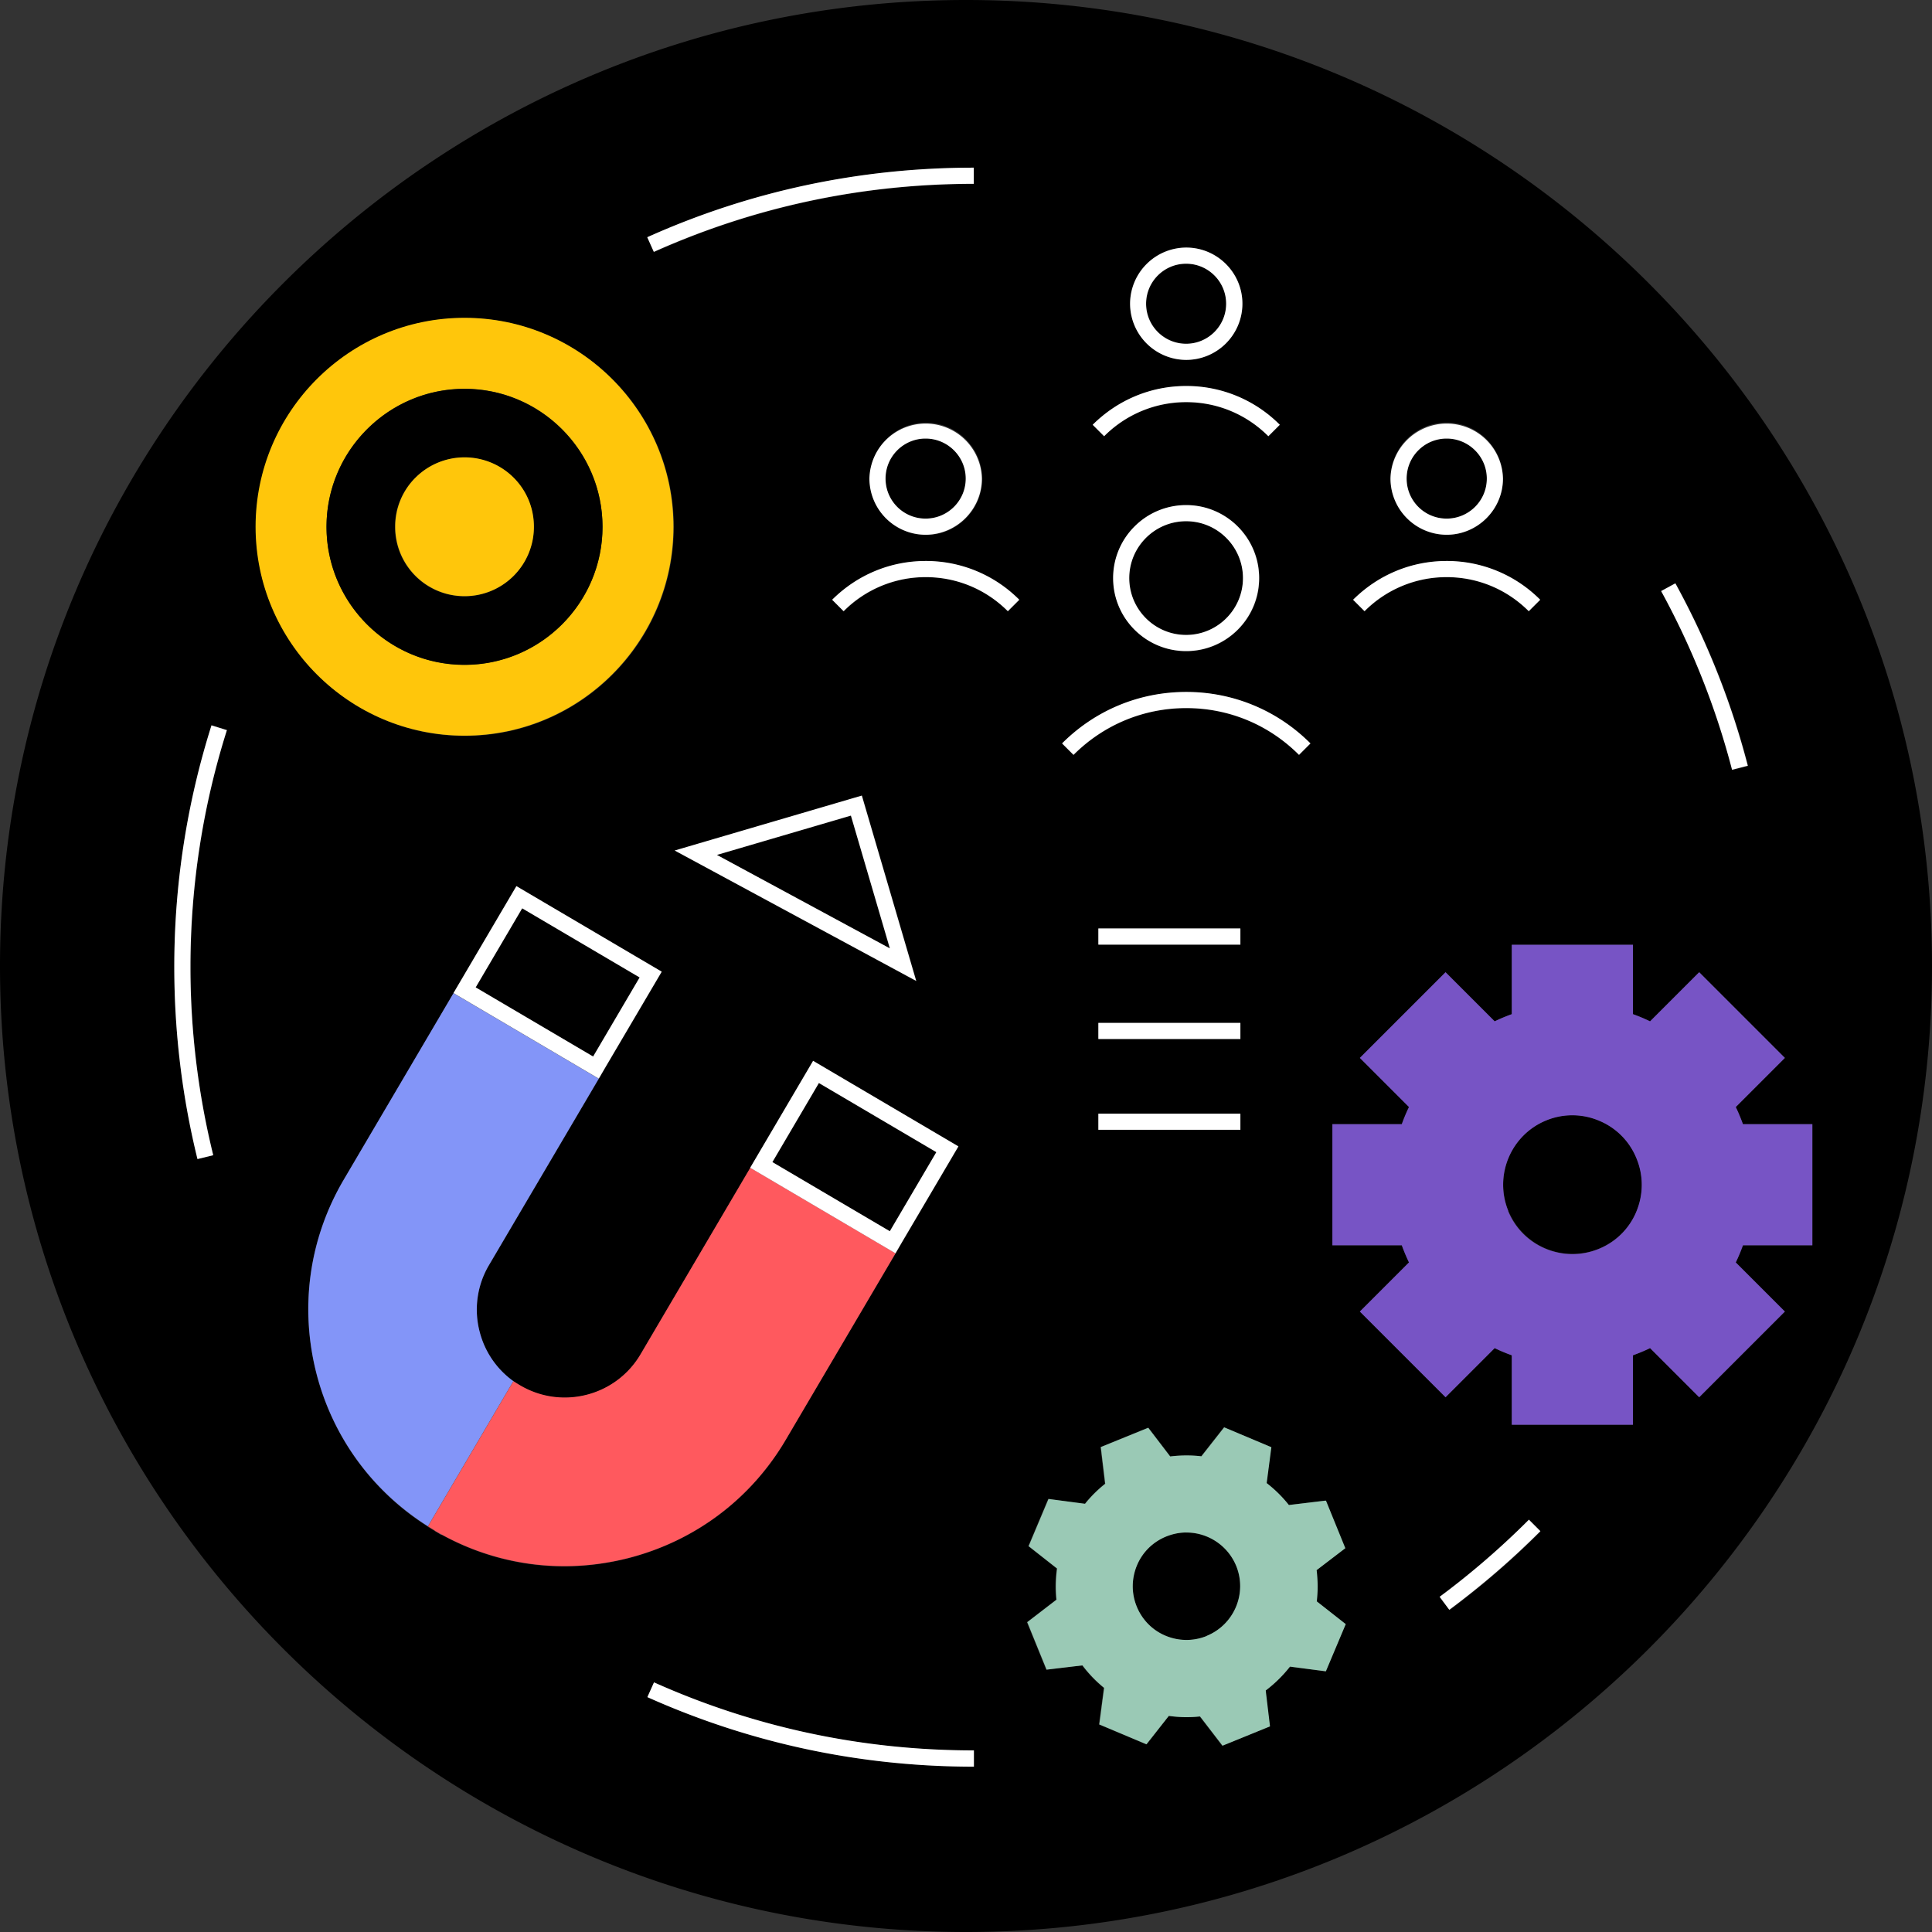
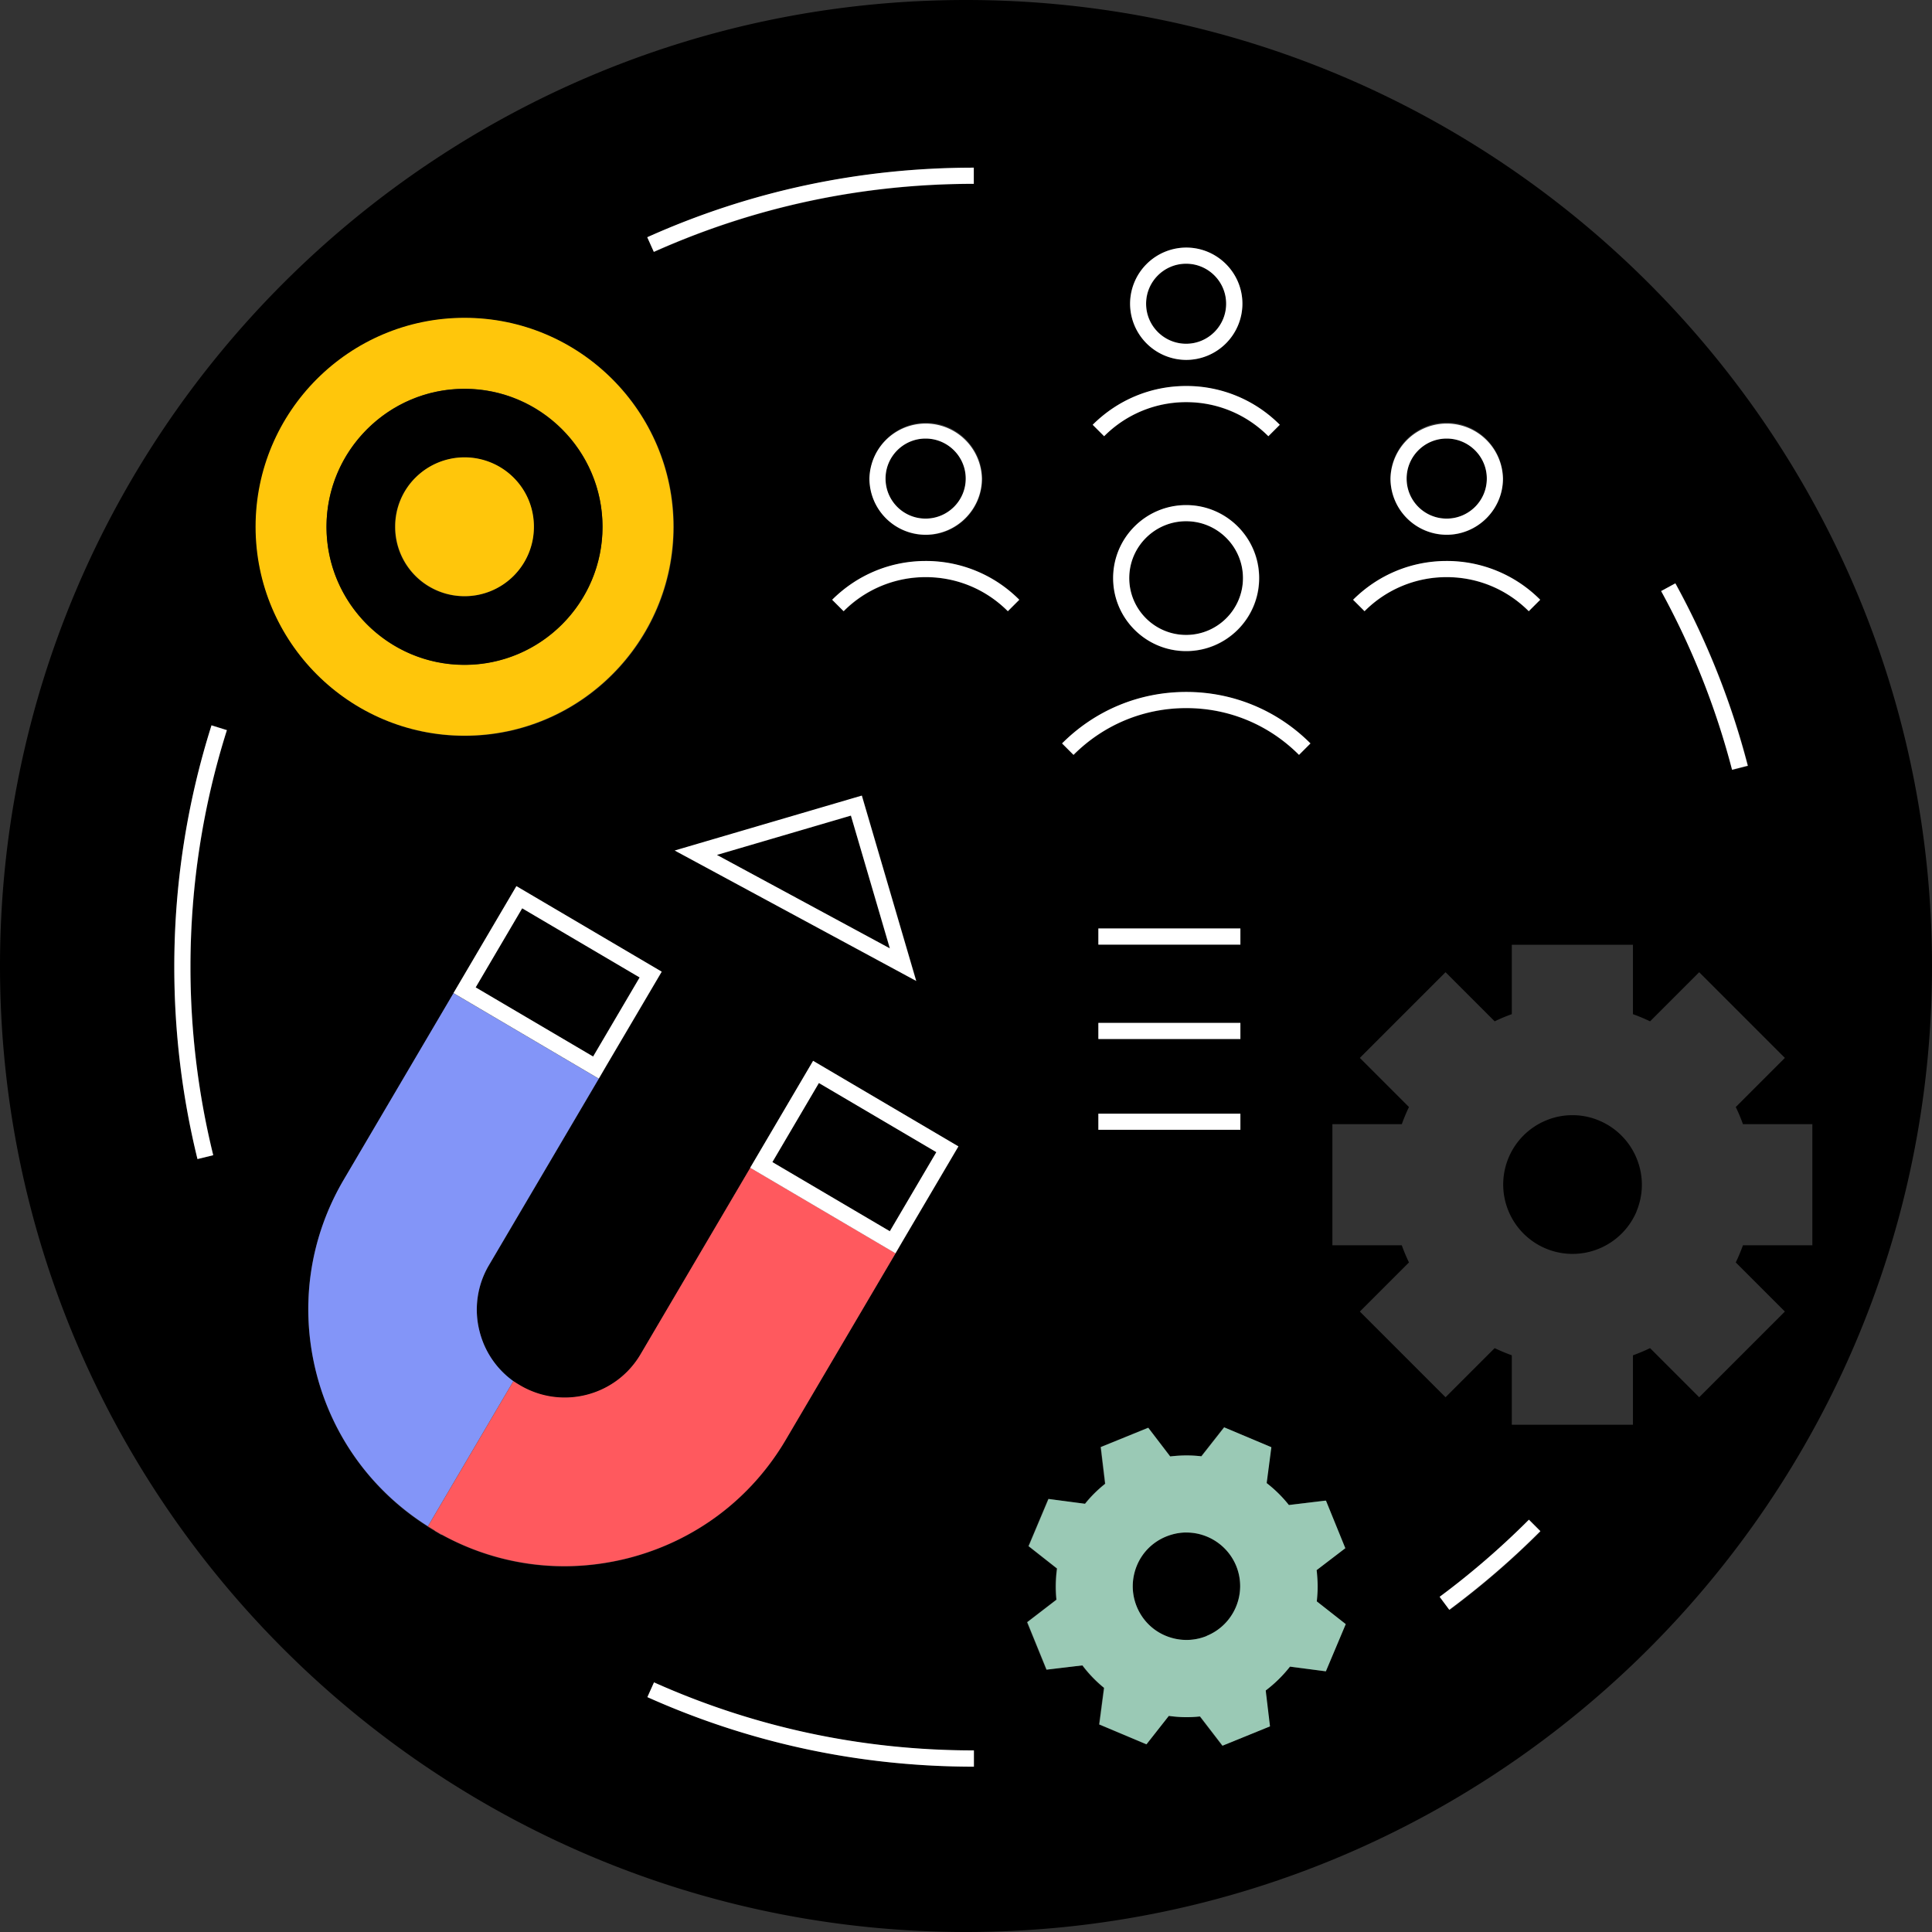
<svg xmlns="http://www.w3.org/2000/svg" width="140" height="140" fill="none">
  <rect width="100%" height="100%" fill="#333333" stroke="none" />
  <g clip-path="url(#a)">
    <path d="M69.98 34.68c0-1.6-1.3-2.9-2.91-2.9s-2.9 1.3-2.9 2.9c0 1.6 1.3 2.9 2.9 2.9 1.6 0 2.91-1.3 2.91-2.9Zm-5.51 34.04-2.81-9.61-9.72 2.85 12.53 6.76Zm21.5 42.33c-.49 0-.98.09-1.46.29-.96.39-1.71 1.13-2.12 2.09a3.895 3.895 0 0 0 2.07 5.1c.96.41 2.01.41 2.98.02a3.9 3.9 0 0 0 2.14-5.07 3.885 3.885 0 0 0-3.61-2.42v-.01Zm2.89-89.04c0-1.6-1.3-2.9-2.9-2.9-1.6 0-2.9 1.3-2.9 2.9 0 1.6 1.3 2.9 2.9 2.9 1.6 0 2.9-1.3 2.9-2.9Zm18.88 12.67c0-1.6-1.3-2.9-2.91-2.9s-2.9 1.3-2.9 2.9c0 1.6 1.3 2.9 2.9 2.9 1.6 0 2.91-1.3 2.91-2.9Zm10.84 53.12c.52-1.24.53-2.6.02-3.85a5.035 5.035 0 0 0-2.7-2.74c-.63-.27-1.29-.4-1.95-.4-.66 0-1.28.12-1.89.37a5.022 5.022 0 0 0-2.76 6.55 5.022 5.022 0 0 0 6.55 2.76 5.035 5.035 0 0 0 2.74-2.7l-.01.01ZM85.95 46.01a4.12 4.12 0 1 0 0-8.24 4.12 4.12 0 0 0 0 8.24Z" fill="#000" />
    <path d="M70 0C31.4 0 0 31.4 0 70s31.4 70 70 70 70-31.4 70-70S108.6 0 70 0Zm59.34 95.04-6.21 6.21-3.56-3.56c-.41.2-.82.37-1.24.52v5.03h-8.78v-5.03c-.41-.15-.83-.32-1.24-.52l-3.56 3.56-6.21-6.21 3.56-3.56c-.2-.41-.37-.82-.52-1.24h-5.03v-8.78h5.03c.15-.41.32-.83.52-1.24l-3.56-3.56 6.21-6.21 3.56 3.56c.41-.2.82-.37 1.24-.52v-5.03h8.78v5.03c.41.15.83.32 1.24.52l3.56-3.56 6.21 6.21-3.56 3.56c.2.41.37.82.52 1.24h5.03v8.78h-5.03c-.15.41-.32.83-.52 1.24l3.56 3.56Zm-106.4 4.53c-1.25-4.81-.55-9.81 1.97-14.08l7.95-13.51 4.56-7.75 10.53 6.2-3.97 6.74-8.55 14.52a6.323 6.323 0 0 0-.67 4.83 6.334 6.334 0 0 0 2.93 3.89c3.03 1.78 6.94.77 8.72-2.26l7.95-13.51 4.56-7.75 10.53 6.2-3.97 6.74-8.55 14.52c-2.51 4.27-6.55 7.31-11.36 8.56-1.56.4-3.14.6-4.7.6-3.08 0-6.11-.78-8.87-2.29v.02l-.51-.3-.5-.3v-.02a18.506 18.506 0 0 1-8.05-11.04v-.01Zm81.89-58.91c2.56 0 4.96 1 6.78 2.81l-.83.83a8.359 8.359 0 0 0-5.95-2.47c-2.25 0-4.36.88-5.95 2.47l-.83-.83a9.532 9.532 0 0 1 6.78-2.81Zm-4.07-5.97c0-2.25 1.83-4.07 4.07-4.07s4.08 1.83 4.08 4.07-1.83 4.07-4.08 4.07-4.07-1.83-4.07-4.07Zm-5.37 81.35 2.1 1.65-1.44 3.42-2.6-.34a9.61 9.61 0 0 1-1.76 1.73l.31 2.6-3.44 1.4-1.63-2.12c-.75.08-1.51.06-2.26-.04l-1.62 2.06-3.42-1.44.35-2.65a9.322 9.322 0 0 1-1.57-1.63l-2.6.31-1.4-3.44 2.12-1.63c-.08-.75-.06-1.51.04-2.26l-2.06-1.62 1.44-3.42 2.65.35c.43-.53.92-1.02 1.46-1.45l-.32-2.66 3.44-1.4 1.59 2.08c.75-.09 1.51-.1 2.26-.01l1.65-2.1 3.42 1.44-.34 2.6c.6.47 1.14 1 1.61 1.59l2.66-.32 1.4 3.44-2.08 1.59c.09.75.1 1.51.01 2.26l.03.01Zm-9.43-88.06c2.56 0 4.96 1 6.78 2.81l-.83.83a8.359 8.359 0 0 0-5.95-2.47c-2.25 0-4.36.88-5.95 2.47l-.83-.83a9.532 9.532 0 0 1 6.78-2.81Zm-4.07-5.97c0-2.25 1.83-4.07 4.07-4.07a4.08 4.08 0 0 1 4.07 4.07 4.08 4.08 0 0 1-4.07 4.07 4.08 4.08 0 0 1-4.07-4.07Zm9.37 19.89c0 2.92-2.37 5.29-5.29 5.29s-5.29-2.37-5.29-5.29 2.37-5.29 5.29-5.29 5.29 2.37 5.29 5.29Zm-5.29 8.25c3.4 0 6.59 1.32 9 3.73l-.83.83a11.483 11.483 0 0 0-8.17-3.39c-3.09 0-5.98 1.2-8.17 3.39l-.83-.83c2.4-2.4 5.6-3.73 9-3.73ZM79.61 75.3v-1.17H89.9v1.17H79.61Zm10.29 5.41v1.17H79.61v-1.17H89.9ZM79.61 68.46v-1.17H89.9v1.17H79.61ZM61.15 44.3l-.83-.83a9.532 9.532 0 0 1 6.78-2.81c2.56 0 4.96 1 6.78 2.81l-.83.83a8.359 8.359 0 0 0-5.95-2.47c-2.25 0-4.36.88-5.95 2.47Zm5.26 26.8-17.5-9.45 13.56-3.98 3.94 13.43Zm-3.38-36.4c0-2.25 1.83-4.07 4.07-4.07s4.08 1.83 4.08 4.07-1.83 4.07-4.08 4.07-4.07-1.83-4.07-4.07Zm7.56-21.37c-8.07 0-15.88 1.66-23.18 4.93l-.48-1.07c7.46-3.34 15.42-5.04 23.66-5.04v1.18ZM48.83 38.19c0 8.35-6.79 15.14-15.14 15.14-8.35 0-15.14-6.79-15.14-15.14 0-8.35 6.79-15.14 15.14-15.14 8.35 0 15.14 6.79 15.14 15.14Zm-1.42 83.73c7.31 3.27 15.11 4.93 23.18 4.93v1.17c-8.24 0-16.2-1.69-23.66-5.04l.48-1.07v.01Zm56.94-6.19c2.28-1.69 4.46-3.57 6.46-5.58l.83.83a59.7 59.7 0 0 1-6.6 5.7l-.7-.94.01-.01Zm16.05-72.88 1.03-.56c2.29 4.17 4.05 8.62 5.25 13.22l-1.13.29c-1.17-4.51-2.9-8.86-5.14-12.95h-.01ZM15.45 83.71l-1.14.28c-1.12-4.52-1.68-9.2-1.68-13.91 0-5.98.91-11.88 2.7-17.53l1.12.35a56.852 56.852 0 0 0-2.64 17.17c0 4.61.55 9.2 1.65 13.63l-.01.01Z" fill="#000" />
    <path d="M32 111.22v-.02c-.16-.09-.34-.18-.5-.28l.5.3Zm5.19-11.12.5.3a6.334 6.334 0 0 1-2.93-3.89 6.33 6.33 0 0 1 .67-4.83l8.55-14.52-.59 1.01-10.53-6.2-7.95 13.51c-2.51 4.27-3.21 9.27-1.97 14.08 1.2 4.62 4.06 8.51 8.07 11.04l6.18-10.5Z" fill="#8395F8" />
    <path d="m37.836 65.818-3.373 5.73 8.515 5.012 3.373-5.73-8.515-5.012Z" fill="#000" />
    <path d="m43.39 78.16.59-1.01 3.97-6.74-10.53-6.2-4.56 7.75 10.53 6.2Zm2.96-7.33-3.37 5.73-8.51-5.01 3.37-5.73 8.51 5.01Z" fill="#fff" />
    <path d="M31.5 110.92c.17.1.34.19.51.28a18.43 18.43 0 0 0 8.87 2.29c1.57 0 3.14-.2 4.7-.6 4.81-1.25 8.84-4.28 11.36-8.56l8.55-14.52-.59 1.01-10.53-6.2-7.95 13.51c-1.78 3.03-5.69 4.04-8.72 2.26l-.5-.3-6.18 10.5v.02l.49.3-.01.01Z" fill="#FF595E" />
    <path d="m59.342 78.48-3.373 5.731 8.515 5.012 3.373-5.731-8.515-5.012Z" fill="#000" />
    <path d="m64.89 90.82.59-1.01 3.97-6.74-10.53-6.2-4.56 7.75 10.53 6.2Zm2.96-7.33-3.37 5.73-8.51-5.01 3.37-5.73 8.51 5.01Z" fill="#fff" />
-     <path d="M131.33 90.24v-8.78h-5.03c-.15-.41-.32-.83-.52-1.24l3.56-3.56-6.21-6.21-3.56 3.56c-.41-.2-.82-.37-1.24-.52v-5.03h-8.78v5.03c-.41.15-.83.32-1.24.52l-3.56-3.56-6.21 6.21 3.56 3.56c-.2.41-.37.82-.52 1.24h-5.03v8.78h5.03c.15.41.32.82.52 1.24l-3.56 3.56 6.21 6.21 3.56-3.56c.41.2.82.37 1.24.52v5.03h8.78v-5.03c.41-.15.83-.32 1.24-.52l3.56 3.56 6.21-6.21-3.56-3.56c.2-.41.37-.82.52-1.24h5.03Zm-22.04-2.5c-1.04-2.57.2-5.51 2.76-6.55a4.97 4.97 0 0 1 3.84.03 4.94 4.94 0 0 1 2.7 2.74c.51 1.24.5 2.61-.02 3.85a4.94 4.94 0 0 1-2.74 2.7c-2.57 1.04-5.51-.2-6.55-2.76l.01-.01Z" fill="#7754C5" />
    <path d="M80.66 41.89c0 2.92 2.37 5.29 5.29 5.29s5.29-2.37 5.29-5.29-2.37-5.29-5.29-5.29-5.29 2.37-5.29 5.29Zm9.41 0c0 2.27-1.85 4.12-4.12 4.12s-4.12-1.85-4.12-4.12 1.85-4.12 4.12-4.12 4.12 1.85 4.12 4.12ZM77.79 54.7c2.18-2.18 5.08-3.39 8.17-3.39s5.98 1.2 8.17 3.39l.83-.83c-2.4-2.4-5.6-3.73-9-3.73-3.4 0-6.59 1.32-9 3.73l.83.83Zm-6.64-20.02a4.076 4.076 0 0 0-8.15 0 4.08 4.08 0 0 0 4.07 4.07c2.24 0 4.08-1.83 4.08-4.07Zm-6.98 0c0-1.6 1.3-2.9 2.9-2.9 1.6 0 2.91 1.3 2.91 2.9 0 1.6-1.3 2.9-2.91 2.9s-2.9-1.3-2.9-2.9Zm8.86 9.61.83-.83a9.532 9.532 0 0 0-6.78-2.81c-2.56 0-4.96 1-6.78 2.81l.83.83a8.359 8.359 0 0 1 5.95-2.47c2.25 0 4.36.88 5.95 2.47Zm35.88-9.61a4.076 4.076 0 0 0-8.15 0 4.08 4.08 0 0 0 4.07 4.07c2.24 0 4.08-1.83 4.08-4.07Zm-6.98 0c0-1.6 1.3-2.9 2.9-2.9 1.6 0 2.91 1.3 2.91 2.9 0 1.6-1.3 2.9-2.91 2.9s-2.9-1.3-2.9-2.9Zm-3.05 9.61a8.359 8.359 0 0 1 5.95-2.47c2.25 0 4.36.88 5.95 2.47l.83-.83a9.532 9.532 0 0 0-6.78-2.81c-2.56 0-4.96 1-6.78 2.81l.83.83Zm-8.85-22.28c0-2.25-1.83-4.07-4.07-4.07a4.08 4.08 0 0 0-4.07 4.07 4.08 4.08 0 0 0 4.07 4.07 4.08 4.08 0 0 0 4.07-4.07Zm-6.98 0c0-1.6 1.3-2.9 2.9-2.9 1.6 0 2.9 1.3 2.9 2.9 0 1.6-1.3 2.9-2.9 2.9-1.6 0-2.9-1.3-2.9-2.9Zm-3.04 9.6a8.359 8.359 0 0 1 5.95-2.47c2.25 0 4.36.88 5.95 2.47l.83-.83a9.532 9.532 0 0 0-6.78-2.81c-2.56 0-4.96 1-6.78 2.81l.83.83Z" fill="#fff" />
    <path d="M33.66 23.03c-8.35 0-15.14 6.79-15.14 15.14 0 8.35 6.79 15.14 15.14 15.14 8.35 0 15.14-6.79 15.14-15.14 0-8.35-6.79-15.14-15.14-15.14Zm0 5.14c5.52 0 10 4.49 10 10s-4.49 10-10 10-10-4.49-10-10 4.49-10 10-10Z" fill="#FFC60B" />
    <path d="M33.66 48.18c5.52 0 10-4.49 10-10s-4.49-10-10-10-10 4.49-10 10 4.49 10 10 10ZM30.1 34.62a5.034 5.034 0 0 1 7.11 0 4.99 4.99 0 0 1 1.47 3.56 5.02 5.02 0 0 1-5.03 5.03 5.02 5.02 0 0 1-5.03-5.03c0-1.35.52-2.61 1.47-3.56h.01Z" fill="#000" />
    <path d="M33.66 43.2a5.02 5.02 0 0 0 5.03-5.03c0-1.35-.52-2.61-1.47-3.56a5.034 5.034 0 0 0-7.11 0 4.99 4.99 0 0 0-1.47 3.56 5.02 5.02 0 0 0 5.03 5.03h-.01Z" fill="#FFC60B" />
    <path d="m96.06 108.74-2.66.32a9.318 9.318 0 0 0-1.61-1.59l.34-2.6-3.42-1.44-1.65 2.1c-.75-.09-1.51-.08-2.26.01l-1.59-2.08-3.44 1.4.32 2.66c-.54.43-1.03.91-1.46 1.45l-2.65-.35-1.44 3.42 2.06 1.62c-.1.75-.12 1.51-.04 2.26l-2.12 1.63 1.4 3.44 2.6-.31c.46.61.98 1.15 1.57 1.63l-.35 2.65 3.42 1.44 1.62-2.06a9 9 0 0 0 2.26.04l1.63 2.12 3.44-1.4-.31-2.6a9.61 9.61 0 0 0 1.76-1.73l2.6.34 1.44-3.42-2.1-1.65c.09-.75.08-1.51-.01-2.26l2.08-1.59-1.4-3.44-.03-.01Zm-8.62 9.81c-.96.39-2.02.38-2.98-.02s-1.7-1.16-2.09-2.12c-.39-.96-.38-2.02.02-2.98s1.16-1.7 2.12-2.09c.48-.19.97-.29 1.46-.29 1.54 0 2.99.92 3.61 2.42.81 1.99-.15 4.26-2.14 5.07v.01Z" fill="#9AC9B5" />
    <path d="M110.78 110.13a58.095 58.095 0 0 1-6.46 5.58l.7.94c2.33-1.73 4.55-3.64 6.6-5.7l-.83-.83-.01.01Zm15.87-54.64c-1.19-4.6-2.96-9.05-5.25-13.22l-1.03.56a56.69 56.69 0 0 1 5.14 12.95l1.13-.29h.01ZM47.38 18.25c7.31-3.27 15.11-4.93 23.18-4.93v-1.17c-8.24 0-16.2 1.69-23.66 5.04l.48 1.07v-.01Zm-32.05 34.3a57.93 57.93 0 0 0-2.7 17.53c0 4.71.57 9.39 1.68 13.91l1.14-.28a57.134 57.134 0 0 1-1.65-13.63c0-5.86.89-11.64 2.64-17.17l-1.12-.35.01-.01Zm55.24 74.29c-8.07 0-15.87-1.66-23.18-4.93l-.48 1.07c7.46 3.34 15.42 5.04 23.66 5.04v-1.18Zm19.31-59.56H79.59v1.17h10.29v-1.17Zm0 6.84H79.59v1.17h10.29v-1.17Zm0 6.58H79.59v1.17h10.29V80.7Zm-23.49-9.62-3.94-13.43-13.56 3.98 17.5 9.45Zm-1.91-2.36-12.53-6.77 9.71-2.85 2.82 9.61v.01Z" fill="#fff" />
  </g>
  <defs>
    <clipPath id="a">
      <path fill="#fff" d="M0 0h140v140H0z" />
    </clipPath>
  </defs>
</svg>